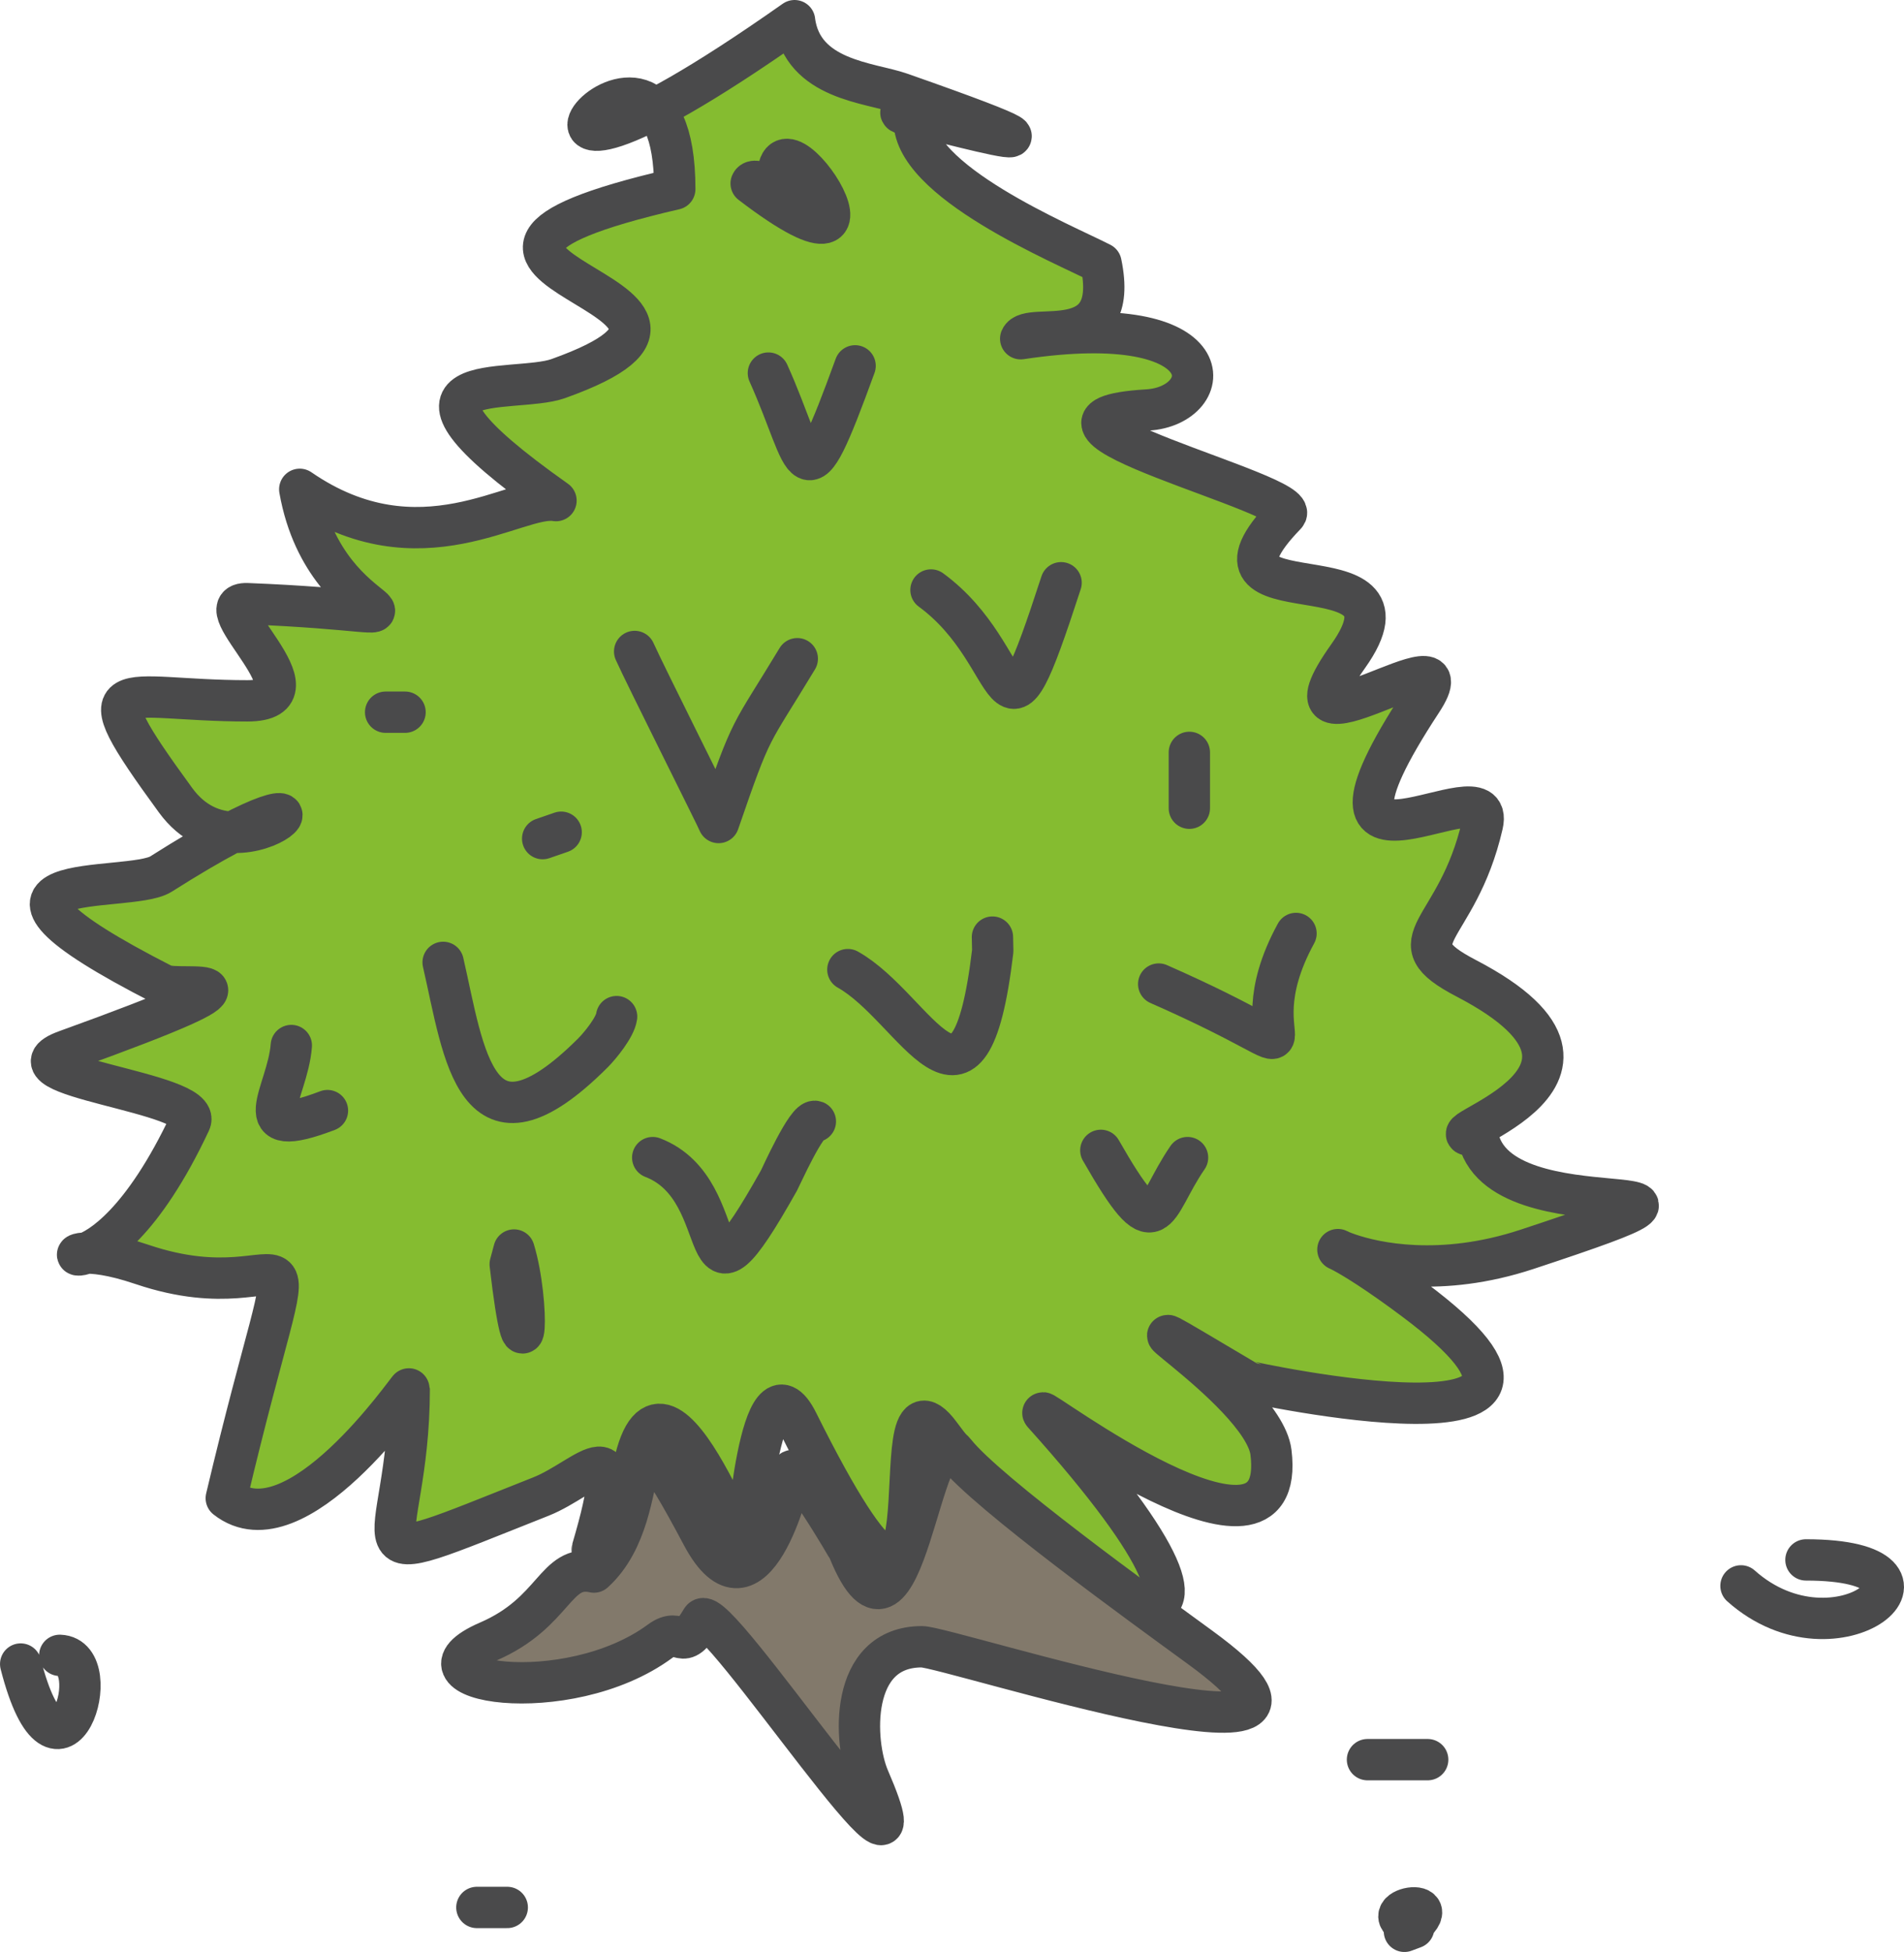
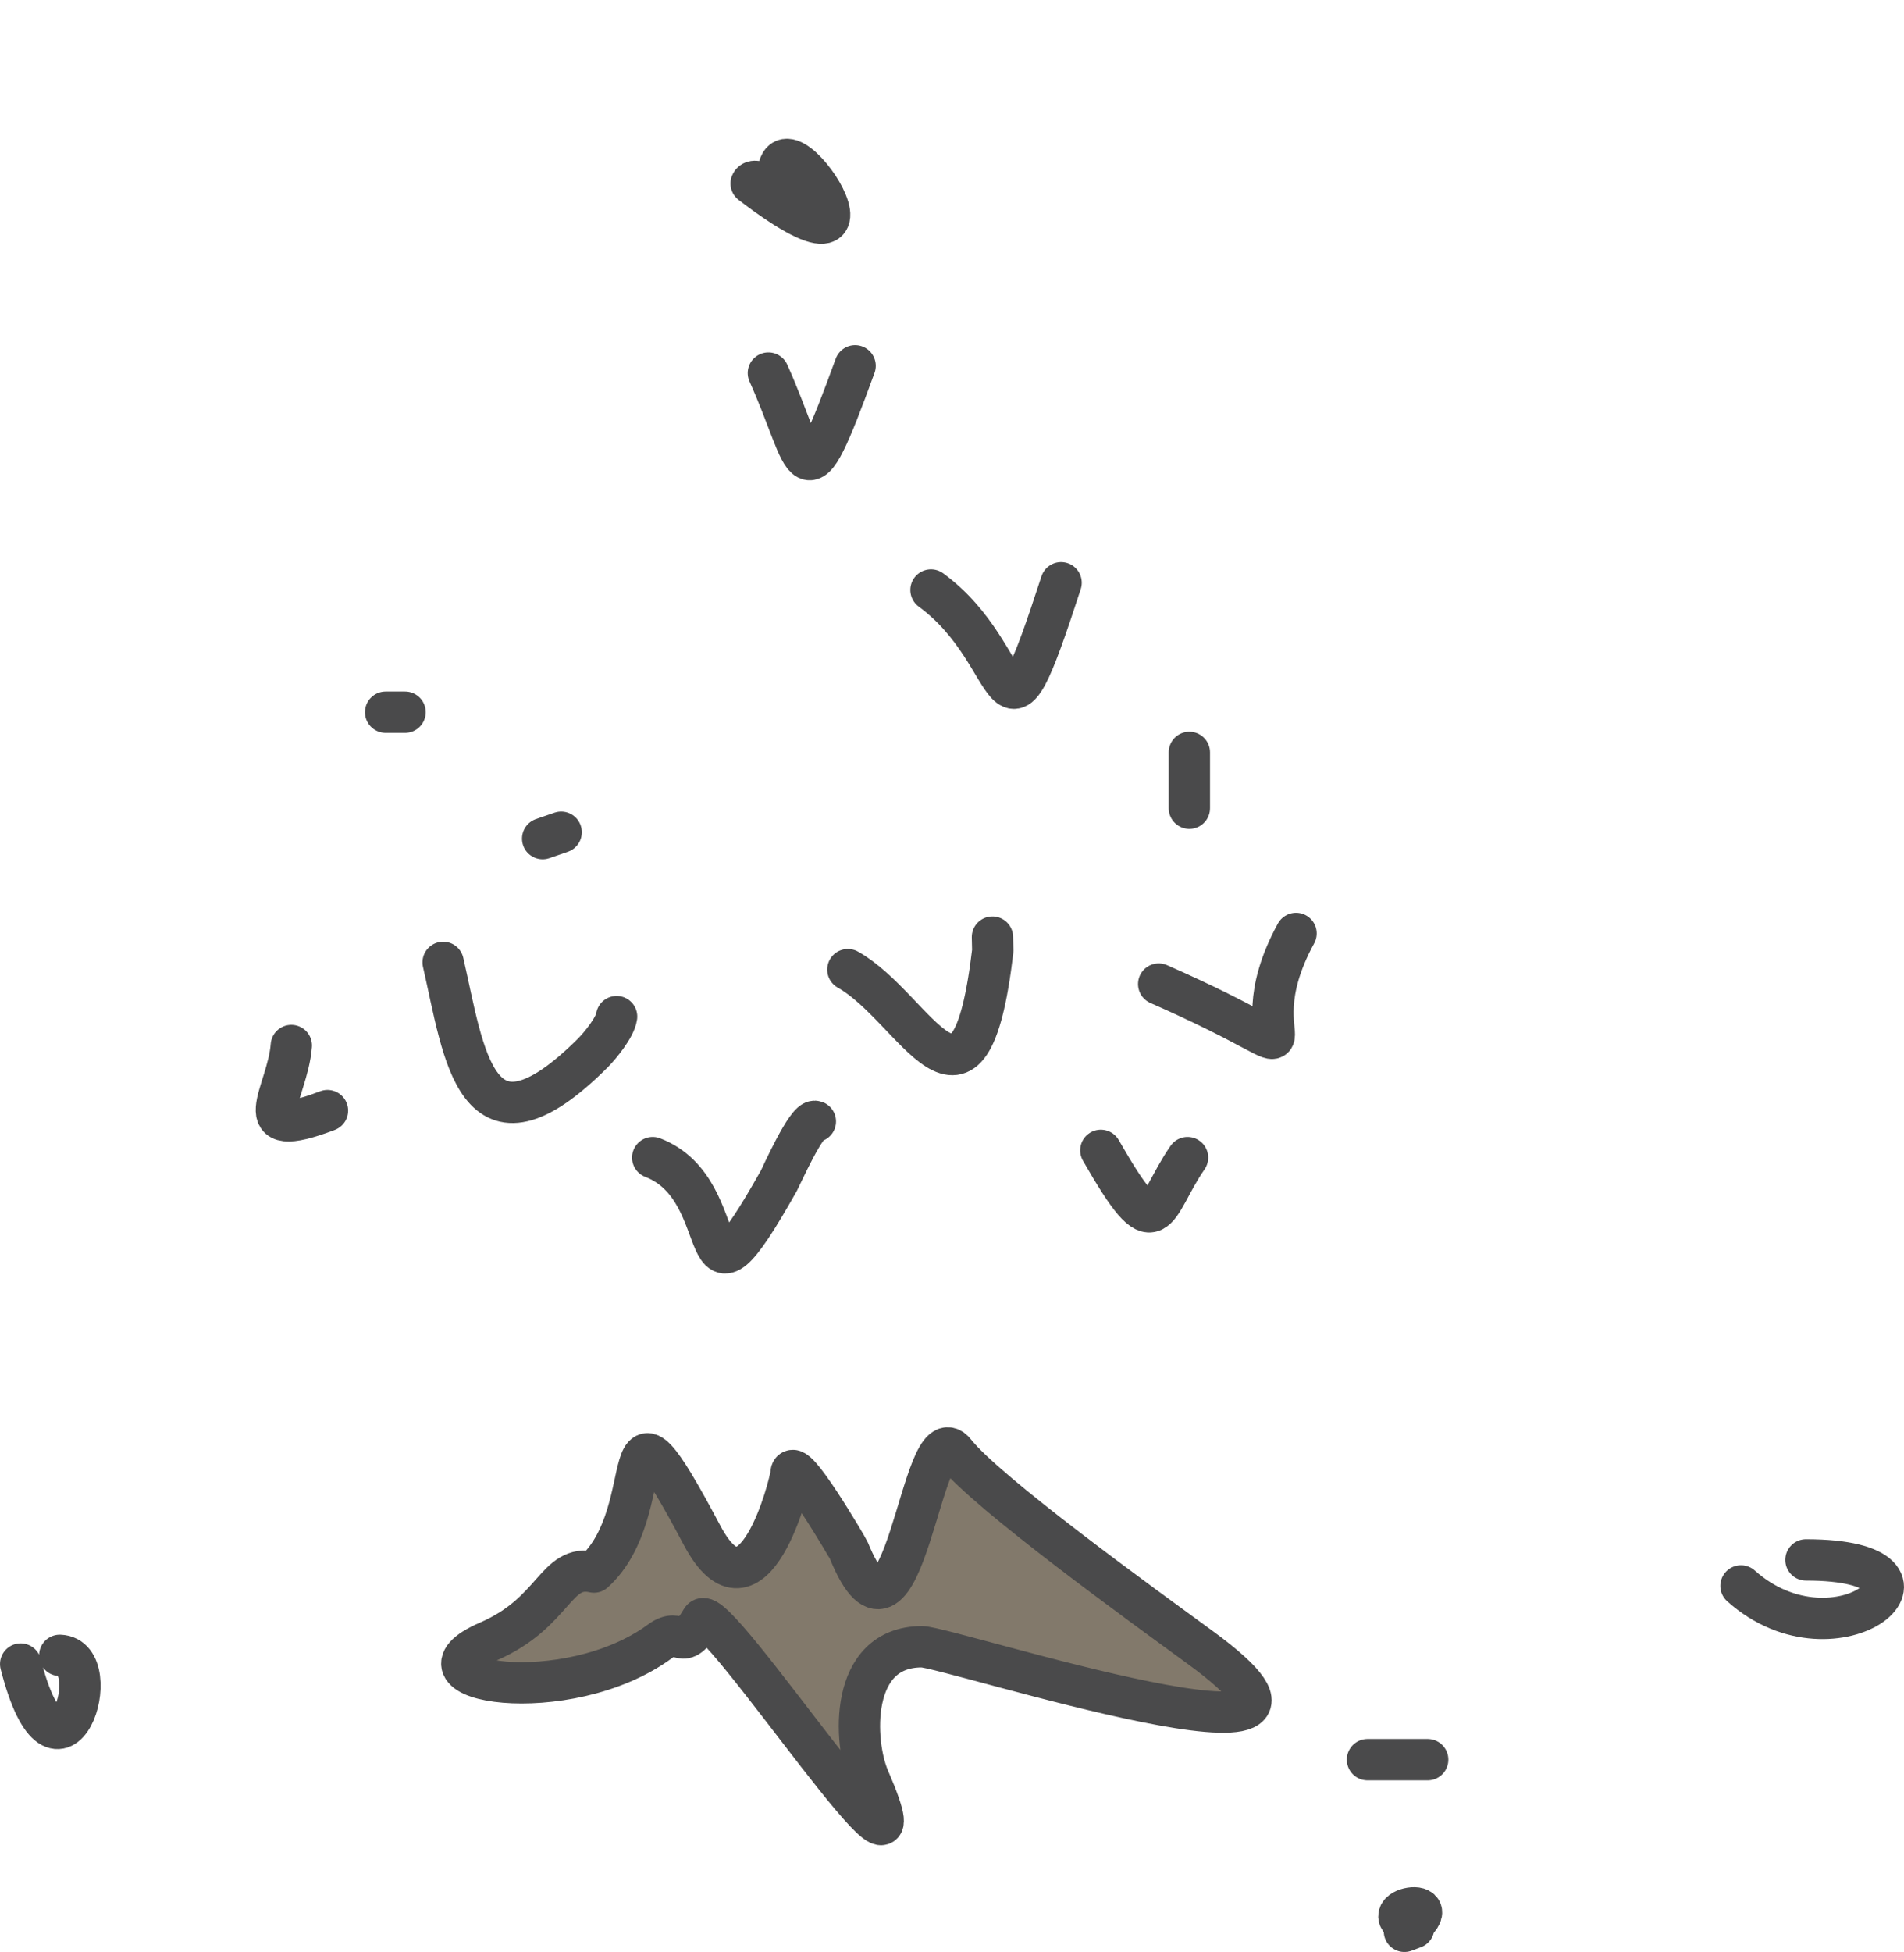
<svg xmlns="http://www.w3.org/2000/svg" xml:space="preserve" width="65.055mm" height="66.668mm" style="shape-rendering:geometricPrecision; text-rendering:geometricPrecision; image-rendering:optimizeQuality; fill-rule:evenodd; clip-rule:evenodd" viewBox="0 0 434.06 444.83">
  <defs>
    <style type="text/css">  .str0 {stroke:#4A4A4B;stroke-width:9.42;stroke-linecap:round;stroke-linejoin:round;stroke-miterlimit:22.926} .fil2 {fill:none} .fil1 {fill:#82796B} .fil0 {fill:#85BC30}  </style>
  </defs>
  <g id="Слой_x0020_1">
    <g id="_2191136878592">
-       <path class="fil0 str0" d="M181.14 4.71c-86.54,60.91 -27.31,-15.94 -27.31,38.38 -78.17,18.05 27.96,23.74 -26.57,43.19 -10.34,3.69 -44.65,-3.38 -0.51,27.8 -8.76,-1.55 -31.02,16.32 -58.42,-2.57 6.11,34.63 41.27,28.16 -11.94,26.06 -10.5,-0.41 18.6,22.14 0,22.14 -29.31,0 -38.5,-7.67 -16.37,22.65 15.91,21.79 47.17,-15.19 -3.33,16.83 -7.38,4.68 -53.11,-2.14 0.51,25.22 3.79,1.93 30.49,-3.97 -22.14,15.02 -16.08,5.8 31.48,9.47 28.3,16.24 -21.83,46.51 -39.24,22.92 -10.97,32.48 37.52,12.68 37.17,-22.67 19.19,53.27 15.86,12.5 41.71,-25.46 41.71,-24.97 0,38.7 -17.69,43.49 30.03,24.59 10.67,-4.23 20.44,-17.6 11.68,12.06 -0.05,0.17 2.36,43.36 8.35,-11.56 5.03,-46.11 26.83,17.08 26.7,11.3 -0,-0.17 3.24,-45.97 11.81,-28.76 38.76,77.82 17.09,-17.98 32.48,2.83 31.94,43.18 83.24,61.61 23.49,-4.81 -2.56,-2.85 55.96,41.71 51.92,8.86 -1.82,-14.78 -48.17,-41.39 -5.65,-16.24 0.28,0.17 89.18,19.49 38.25,-18.56 -34.1,-25.47 -13.94,1.65 25.81,-11.47 61.13,-20.18 -7.11,-1.58 -11.3,-26.06 -14.85,1.17 42.05,-12.44 -2.57,-35.68 -17.08,-8.9 -2.13,-9.86 3.67,-35.05 3.48,-15.1 -46.26,21.27 -13.87,-28.05 12.2,-18.57 -36.12,16.93 -16.74,-10.33 18.88,-26.57 -39.26,-6.37 -14.26,-32.22 4.48,-4.63 -68.17,-21.65 -31.51,-23.87 15.9,-0.96 18.28,-23.32 -28.89,-16.24 1.76,-4.23 22.83,4.41 18.31,-17.21 -8.21,-4.24 -43.69,-18.82 -42.56,-33.11 -19.19,-6.65 60.75,16.74 -3.2,-5.65 -6.92,-2.42 -22.31,-2.98 -24.11,-16.49z" />
      <path class="fil1 str0" d="M135.39 358.24c-8.91,-1.9 -8.71,9.2 -24.09,15.84 -20.97,9.06 17.86,15.64 39.17,-0.06 4.94,-3.64 4.74,3.14 9.48,-4.94 2.89,-4.93 54.74,74.59 38.14,36.21 -3.55,-8.2 -4.63,-30.02 12.08,-30.02 5.93,0 109.06,33.43 63.39,0.12 -12.7,-9.27 -48.57,-35.16 -55.84,-44.38 -7.78,-9.88 -11.52,53.46 -24.22,22.3 -0.17,-0.42 -12.94,-22.3 -13.17,-17.53 -0.1,2.04 -8.64,36 -20.26,14.13 -21.02,-39.6 -9.02,-5.86 -24.67,8.34z" />
      <path class="fil2 str0" d="M101.02 219.31c4.79,20.79 7.31,47.37 34.11,20.67 1.68,-1.68 5.1,-5.86 5.44,-8.31" />
      <path class="fil2 str0" d="M193.29 220.96c15.55,8.7 27.65,41.12 33.03,-4.26l-0.07 -3.15" />
      <path class="fil2 str0" d="M264.15 224.25c43.78,19.25 15.96,16.52 31.31,-11.53" />
-       <path class="fil2 str0" d="M144.68 148.46c2.27,5.1 19.12,38.65 19.14,38.98 7.87,-22.87 6.92,-19.09 17.94,-37.33" />
      <path class="fil2 str0" d="M212.24 134.45c20.8,15.23 15.29,42.5 29.66,-1.65" />
      <path class="fil2 str0" d="M175.17 85.02c9.44,20.95 7.59,31.8 19.77,-1.65" />
      <path class="fil2 str0" d="M148.8 263.8c19.57,7.51 8.31,41.61 28.77,5.25 0.42,-0.74 6.42,-14.24 8.31,-13.49" />
      <path class="fil2 str0" d="M250.96 262.15c13.2,23.05 11.73,13.3 19.77,1.65" />
      <path class="fil2 str0" d="M66.41 238.26c-0.85,11 -10.94,22.11 8.24,14.83" />
      <path class="fil2 str0" d="M4.71 379.21c8.71,33.98 19.98,-1.63 8.91,-1.98" />
-       <line class="fil2 str0" x1="108.71" y1="434.68" x2="115.64" y2="434.68" />
      <path class="fil2 str0" d="M320.17 440.12c12.19,-8.77 -9.08,-5.08 2.12,-0.79l-2.12 0.79z" />
      <path class="fil2 str0" d="M311.75 401c10.01,0 21.93,0 5.94,0" />
      <path class="fil2 str0" d="M271.14 174.68c0,27.54 0,-15.03 0,0z" />
      <path class="fil2 str0" d="M87.91 162.3c7.02,0 4.69,0 0,0z" />
      <path class="fil2 str0" d="M396.9 361.4c21.99,19.63 52.13,-5.92 14.81,-5.92" />
      <path class="fil2 str0" d="M177.76 44.52c-4.58,-27.91 32.14,26.86 -6.52,-2.71 0.73,-1.76 6.36,1.75 6.52,2.71z" />
      <path class="fil2 str0" d="M123.71 191.11c3,-1.04 7.77,-2.68 0,0z" />
-       <path class="fil2 str0" d="M116.31 288.1c3.55,30.74 4.56,8.77 0.87,-3.24l-0.87 3.24z" />
    </g>
  </g>
</svg>